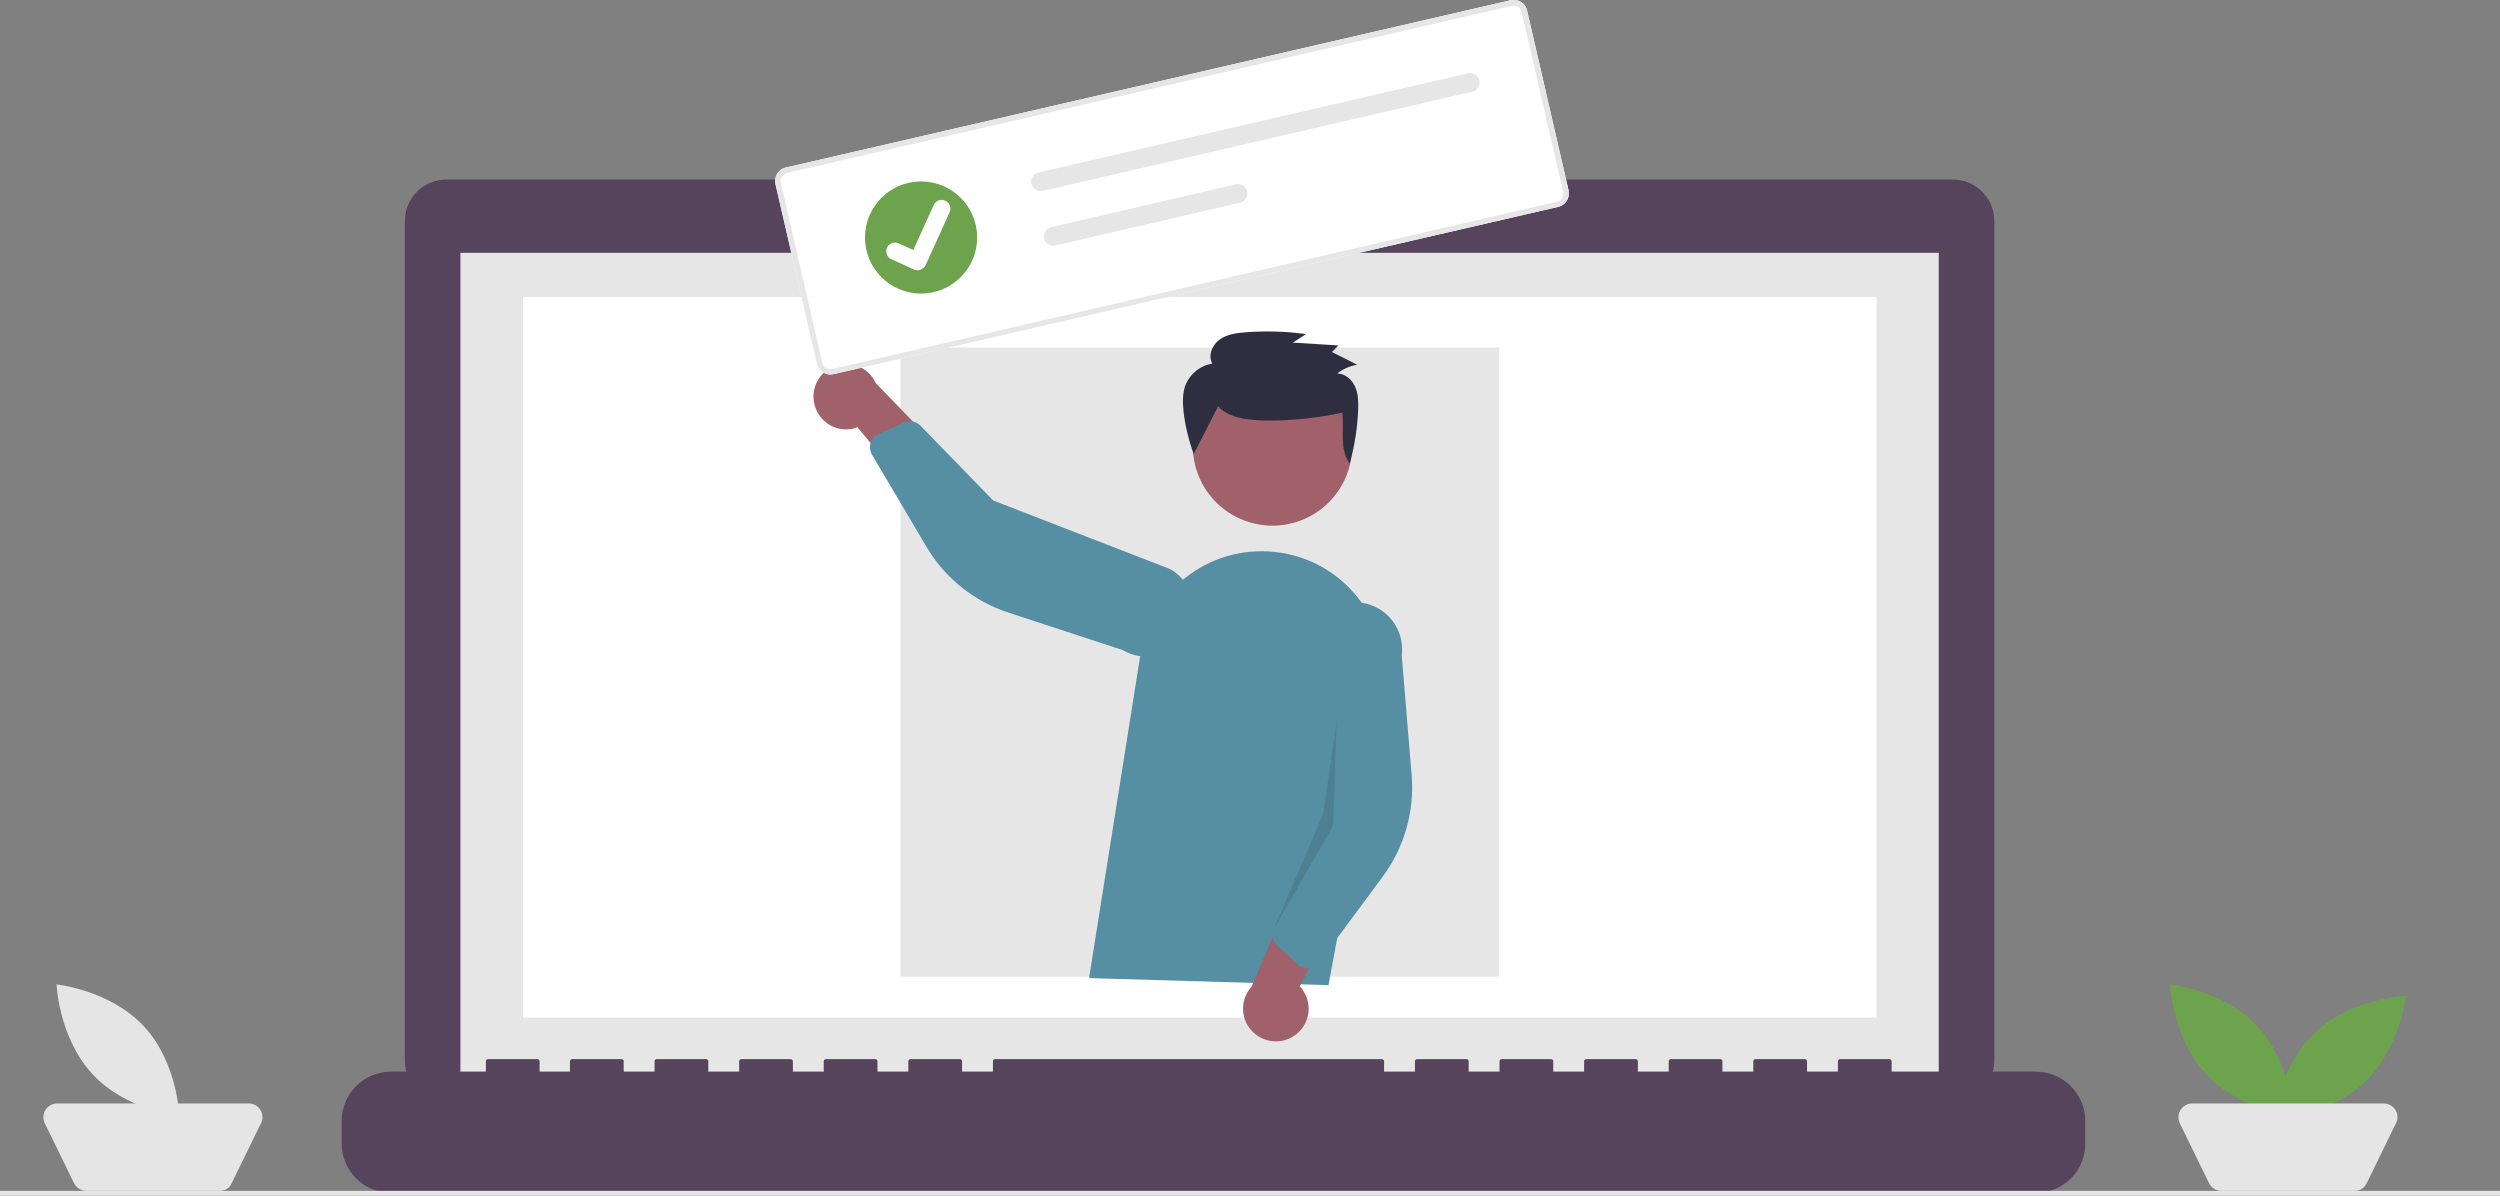
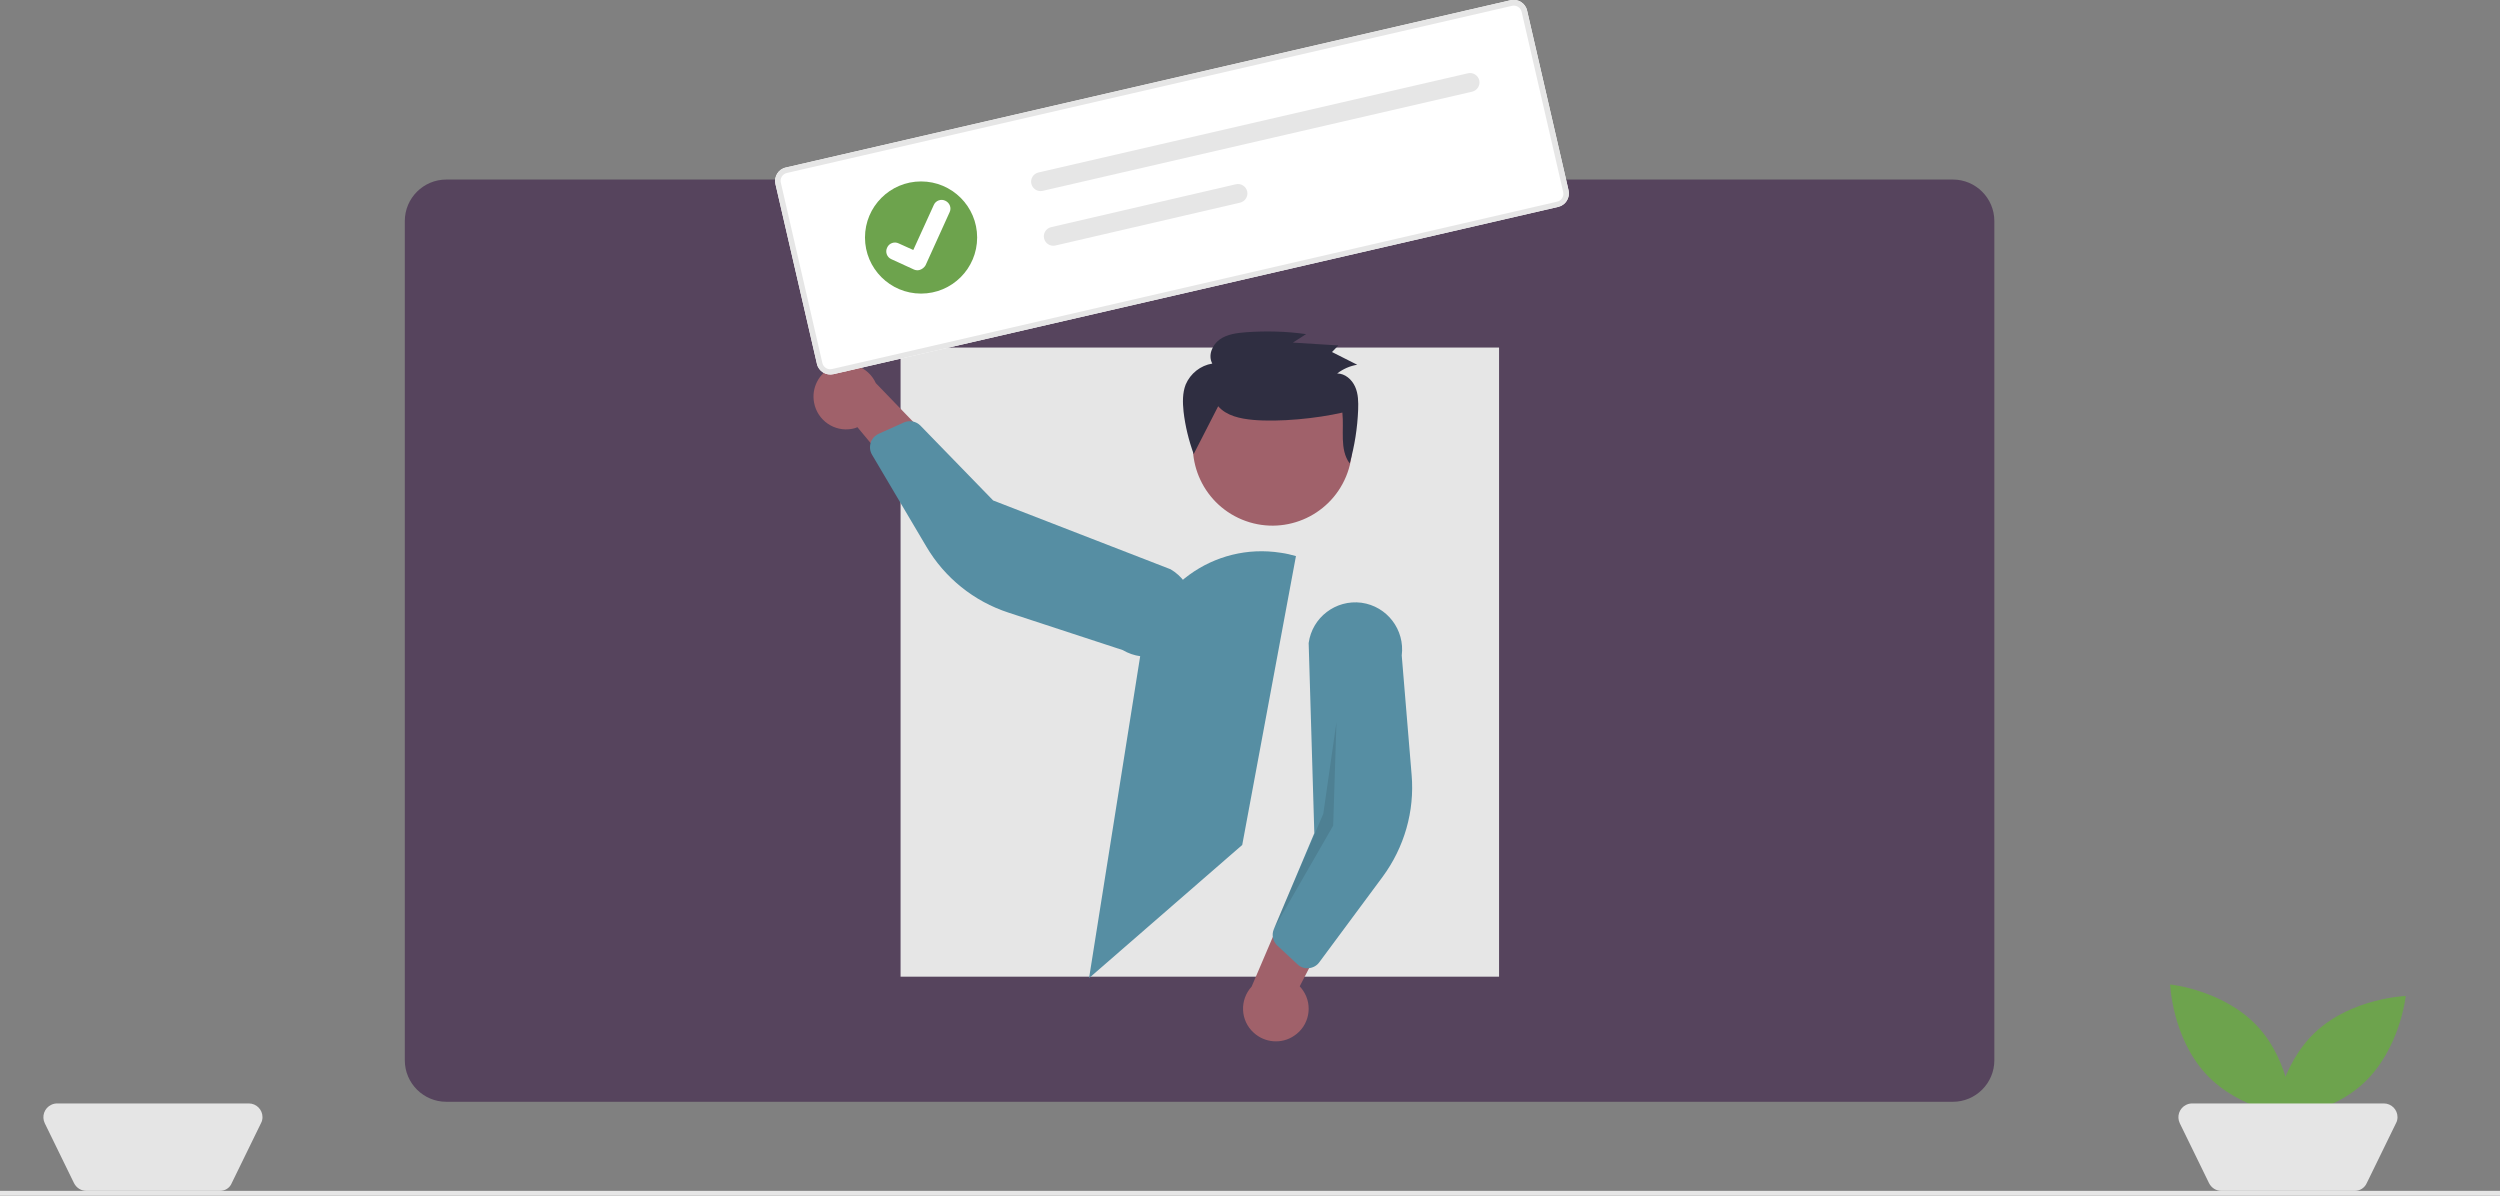
<svg xmlns="http://www.w3.org/2000/svg" version="1.1" id="a2e620a1-ac76-48f9-b1a7-7c9a2eef61f8" x="0px" y="0px" viewBox="0 0 1061 507.4" style="enable-background:new 0 0 1061 507.4;" xml:space="preserve">
  <rect x="0" y="0" width="1061" height="507.4" fill="#808080" stroke="none" />
  <style type="text/css">
	.st0{fill:#56445D;}
	.st1{fill:#E6E6E6;}
	.st2{fill:#FFFFFF;}
	.st3{fill:#6DA34D;}
	.st4{fill:#E5E5E5;}
	.st5{fill:#A0616A;}
	.st6{fill:#568EA3;}
	.st7{opacity:0.1;enable-background:new    ;}
	.st8{fill:#2F2E41;}
</style>
  <path id="f8c762bc-b7e7-4c8e-b73e-f411c620c2bd" class="st0" d="M828.8,76.2H568.6v-5.4h-118v5.4H189.4c-9.7,0-17.6,7.9-17.6,17.6  l0,0l0,0v356.2c0,9.7,7.9,17.6,17.6,17.6h639.4c9.7,0,17.6-7.9,17.6-17.6V93.8C846.4,84.1,838.5,76.2,828.8,76.2z" />
-   <rect id="febd0196-f53d-4e2b-8506-d3dc9ab4b723" x="195.4" y="107.3" class="st1" width="627.4" height="353.9" />
-   <rect id="a687e43e-dc25-402c-aff7-aaf80cd82cec" x="222" y="126" class="st2" width="574.4" height="305.9" />
  <circle id="fb392c0f-c18b-4dca-9f8d-a13ba02e8cd8" class="st3" cx="508.6" cy="91.2" r="6.4" />
-   <path id="a3b325e1-b438-4eea-a78d-99975bd1014d" class="st0" d="M864,454.8h-61.2v-4.4c0-0.5-0.4-0.9-0.9-0.9l0,0h-21  c-0.5,0-0.9,0.4-0.9,0.9l0,0l0,0v4.4h-13.1v-4.4c0-0.5-0.4-0.9-0.9-0.9l0,0h-21c-0.5,0-0.9,0.4-0.9,0.9l0,0l0,0v4.4h-13.1v-4.4  c0-0.5-0.4-0.9-0.9-0.9l0,0h-21c-0.5,0-0.9,0.4-0.9,0.9l0,0l0,0v4.4h-13.1v-4.4c0-0.5-0.4-0.9-0.9-0.9l0,0h-21  c-0.5,0-0.9,0.4-0.9,0.9l0,0l0,0v4.4h-13.1v-4.4c0-0.5-0.4-0.9-0.9-0.9l0,0h-21c-0.5,0-0.9,0.4-0.9,0.9l0,0l0,0v4.4h-13.1v-4.4  c0-0.5-0.4-0.9-0.9-0.9l0,0h-21c-0.5,0-0.9,0.4-0.9,0.9l0,0l0,0v4.4h-13.1v-4.4c0-0.5-0.4-0.9-0.9-0.9l0,0H422.3  c-0.5,0-0.9,0.4-0.9,0.9l0,0l0,0v4.4h-13.1v-4.4c0-0.5-0.4-0.9-0.9-0.9l0,0h-21c-0.5,0-0.9,0.4-0.9,0.9l0,0l0,0v4.4h-13.1v-4.4  c0-0.5-0.4-0.9-0.9-0.9l0,0h-21c-0.5,0-0.9,0.4-0.9,0.9l0,0l0,0v4.4h-13.1v-4.4c0-0.5-0.4-0.9-0.9-0.9l0,0h-21  c-0.5,0-0.9,0.4-0.9,0.9l0,0l0,0v4.4h-13.1v-4.4c0-0.5-0.4-0.9-0.9-0.9l0,0h-21c-0.5,0-0.9,0.4-0.9,0.9l0,0l0,0v4.4h-13.1v-4.4  c0-0.5-0.4-0.9-0.9-0.9l0,0h-21c-0.5,0-0.9,0.4-0.9,0.9l0,0l0,0v4.4H229v-4.4c0-0.5-0.4-0.9-0.9-0.9l0,0h-21c-0.5,0-0.9,0.4-0.9,0.9  l0,0l0,0v4.4H166c-11.6,0-21,9.4-21,21v9.5c0,11.6,9.4,21,21,21h698c11.6,0,21-9.4,21-21v-9.5C885,464.2,875.6,454.8,864,454.8  L864,454.8z" />
  <rect id="e8772b6c-5a9b-4fa1-81c9-662ac65893c6" x="382.2" y="147.5" class="st1" width="254" height="267" />
  <rect id="a87049f2-d9c9-408d-98dd-ac42069ee321" y="505.4" class="st1" width="1061" height="2" />
  <path id="b307d008-1640-4a06-af2e-4466e39d32c3" class="st3" d="M958,435.5c14.4,15.4,15.1,38.1,15.1,38.1s-22.6-2.3-36.9-17.8  S921,417.8,921,417.8S943.6,420.1,958,435.5z" />
  <path id="e6bb151c-e5ac-48bf-b05a-35e8b71544cc" class="st3" d="M1003.2,459.6c-15.4,14.4-38.1,15.1-38.1,15.1s2.3-22.6,17.8-36.9  s38.1-15.1,38.1-15.1S1018.6,445.2,1003.2,459.6z" />
  <path id="e2659c84-c871-46e0-a841-faed920e56d0" class="st4" d="M999.4,505.4h-56.7c-2.2,0-4.2-1.3-5.2-3.3l-12.4-25.4  c-1.4-2.9-0.2-6.4,2.7-7.8c0.8-0.4,1.7-0.6,2.5-0.6h81.4c3.2,0,5.8,2.6,5.8,5.8c0,0.9-0.2,1.8-0.6,2.5l-12.4,25.4  C1003.6,504.1,1001.6,505.4,999.4,505.4L999.4,505.4z" />
-   <path id="b4ca1fea-0850-4eee-815e-097d11075e0d" class="st4" d="M61,435.5c14.4,15.4,15.1,38.1,15.1,38.1s-22.6-2.3-36.9-17.8  S24,417.8,24,417.8S46.6,420.1,61,435.5z" />
  <path id="f6595469-42b3-4592-aaf8-acdcc6d1b7a1" class="st4" d="M93.4,505.4H36.6c-2.2,0-4.2-1.3-5.2-3.3l-12.4-25.4  c-1.4-2.9-0.2-6.4,2.7-7.8c0.8-0.4,1.7-0.6,2.5-0.6h81.4c3.2,0,5.8,2.6,5.8,5.8c0,0.9-0.2,1.8-0.6,2.5l-12.4,25.4  C97.6,504.1,95.6,505.4,93.4,505.4L93.4,505.4z" />
  <ellipse id="b9fa2d1d-eaff-4f39-9574-6fdb852a47dd" transform="matrix(0.383 -0.924 0.924 0.383 158.344 615.639)" class="st5" cx="539.9" cy="189.3" rx="33.8" ry="33.8" />
-   <path id="a3ede095-a03b-477f-a348-b0bb518c525f" class="st6" d="M462.2,415.1L484,277.8c4.5-28.4,31.2-47.7,59.6-43.2  c2.2,0.3,4.3,0.8,6.4,1.4l0,0c25.7,7.4,41.5,33.2,36.6,59.5l-22.8,122.6L462.2,415.1z" />
+   <path id="a3ede095-a03b-477f-a348-b0bb518c525f" class="st6" d="M462.2,415.1L484,277.8c4.5-28.4,31.2-47.7,59.6-43.2  c2.2,0.3,4.3,0.8,6.4,1.4l0,0l-22.8,122.6L462.2,415.1z" />
  <path id="a14f3686-8e71-4892-a260-94847064fbe5" class="st5" d="M549.2,439.6c6.4-4.2,8.1-12.8,3.9-19.1c-0.4-0.7-1-1.3-1.5-1.9  l22.5-43.6l-25.4,2.7l-17.5,41c-5.2,5.7-4.8,14.5,0.9,19.6C536.8,442.6,543.9,443.2,549.2,439.6L549.2,439.6z" />
  <path id="aefe090c-eadc-4acf-b060-d0ae14889076" class="st6" d="M554,410.9c-1.2-0.2-2.4-0.7-3.3-1.6l-8.6-8  c-1.9-1.8-2.5-4.5-1.5-6.9l17.2-40.8l-2.4-80.7c1.5-10.9,11.5-18.5,22.4-17.1c10.9,1.5,18.5,11.5,17.1,22.4c0,0,0,0,0,0l0,0  l4.2,50.7c1.3,15.4-3.1,30.7-12.3,43.2l-26.9,36.3c-1,1.4-2.6,2.3-4.4,2.5C555,410.9,554.5,410.9,554,410.9z" />
  <path id="b24d83c7-6fd4-4d89-b0e2-e143511102b2" class="st5" d="M345.5,170.9c1.4,7.5,8.6,12.5,16.1,11.1c0.8-0.1,1.6-0.4,2.3-0.7  l31.4,37.8l7.4-24.4l-31-32.1c-3.2-7-11.4-10.1-18.4-6.9C347.5,158.4,344.3,164.7,345.5,170.9L345.5,170.9z" />
  <path id="a479cb15-9c48-424e-90d4-4868fd6ffd90" class="st6" d="M370.1,186.6c0.6-1.1,1.6-1.9,2.8-2.5l10.7-4.8  c2.4-1.1,5.2-0.5,7,1.3l30.9,31.8l75.3,29.2c9.5,5.6,12.6,17.8,7,27.3c-5.6,9.5-17.8,12.6-27.3,7c0,0,0,0,0,0l0,0L428,260  c-14.7-4.8-27.1-14.8-34.9-28.1l-23-38.9c-0.9-1.5-1.1-3.3-0.6-5C369.6,187.4,369.8,187,370.1,186.6L370.1,186.6z" />
  <path id="fbb91ec3-afe3-4815-be57-4aca5997223d" class="st7" d="M567.2,306.4l-1.4,44l-25.3,44l21.1-49L567.2,306.4z" />
  <path id="b3c0f84b-28f9-45ec-afed-9c3bdf0aec76" class="st8" d="M517,172.4c3.5,4.1,9.4,5.3,14.8,5.8c11,1,27.1-0.6,37.9-3.1  c0.8,7.5-1.3,15.5,3.1,21.6c2.1-7.4,3.3-15.1,3.6-22.8c0.1-3.3,0.1-6.7-1.3-9.8s-4.3-5.6-7.6-5.6c2.5-1.9,5.4-3.2,8.5-3.7l-10.7-5.4  l2.7-2.8l-19.3-1.2l5.6-3.6c-8.4-1.2-17-1.4-25.4-0.8c-3.9,0.3-8.1,0.8-11.3,3.1s-5,6.8-3.1,10.2c-5,0.8-9.3,4.2-11.3,8.9  c-1.4,3.6-1.3,7.6-0.9,11.5c0.7,6.1,2.2,12.2,4.3,18" />
  <path id="a138b9cb-cdfc-4f68-9e32-04b91bb430b4" class="st2" d="M661.3,87.8l-307.6,71c-3.1,0.7-6.3-1.2-7-4.4l-17.6-76.3  c-0.7-3.1,1.2-6.3,4.4-7l307.6-71c3.1-0.7,6.3,1.2,7,4.4l17.6,76.3C666.4,84,664.4,87.1,661.3,87.8z" />
  <path id="ae469d8c-20b4-445b-a76f-3c35ff3d2f47" class="st1" d="M661.3,87.8l-307.6,71c-3.1,0.7-6.3-1.2-7-4.4l-17.6-76.3  c-0.7-3.1,1.2-6.3,4.4-7l307.6-71c3.1-0.7,6.3,1.2,7,4.4l17.6,76.3C666.4,84,664.4,87.1,661.3,87.8z M334,73.4  c-1.9,0.4-3.1,2.3-2.6,4.2L349,154c0.4,1.9,2.3,3.1,4.2,2.6l307.6-71c1.9-0.4,3.1-2.3,2.6-4.2L645.8,5.1c-0.4-1.9-2.3-3.1-4.2-2.6  L334,73.4z" />
  <path id="b1e356c5-36d3-4e1f-8361-52645d018384" class="st1" d="M440.7,73.2c-2.1,0.5-3.5,2.6-3,4.8c0.5,2.1,2.6,3.5,4.8,3  c0,0,0,0,0,0l0,0l182.3-42.1c2.1-0.5,3.5-2.6,3-4.8c-0.5-2.1-2.6-3.5-4.8-3L440.7,73.2z" />
  <path id="f47b3ab2-4a63-40b6-b578-ee0e1882dc1b" class="st1" d="M446.1,96.4c-2.1,0.5-3.5,2.6-3,4.8c0.5,2.1,2.6,3.5,4.8,3  c0,0,0,0,0,0l0,0L526.3,86c2.1-0.5,3.5-2.6,3-4.8c-0.5-2.1-2.6-3.5-4.8-3l0,0L446.1,96.4z" />
  <g id="ebccd953-b296-4a3a-b6cb-ab9b47d83c6a">
    <circle id="f502afc0-c552-46f8-b839-9472032a2f9d" class="st3" cx="390.9" cy="100.8" r="23.8" />
    <path id="e70683fc-6315-4eed-926a-207d48de8bbe" class="st2" d="M390.2,114.6c-0.8,0.2-1.6,0.1-2.3-0.2l0,0l-9.6-4.4   c-1.9-0.8-2.7-3.1-1.8-4.9c0.8-1.9,3.1-2.7,4.9-1.8l6.2,2.8l8.7-19.1c0.8-1.9,3.1-2.7,4.9-1.8l0,0l-0.1,0.1l0.1-0.1   c1.9,0.9,2.7,3.1,1.8,4.9l-10.2,22.5C392.3,113.5,391.3,114.3,390.2,114.6L390.2,114.6z" />
  </g>
</svg>